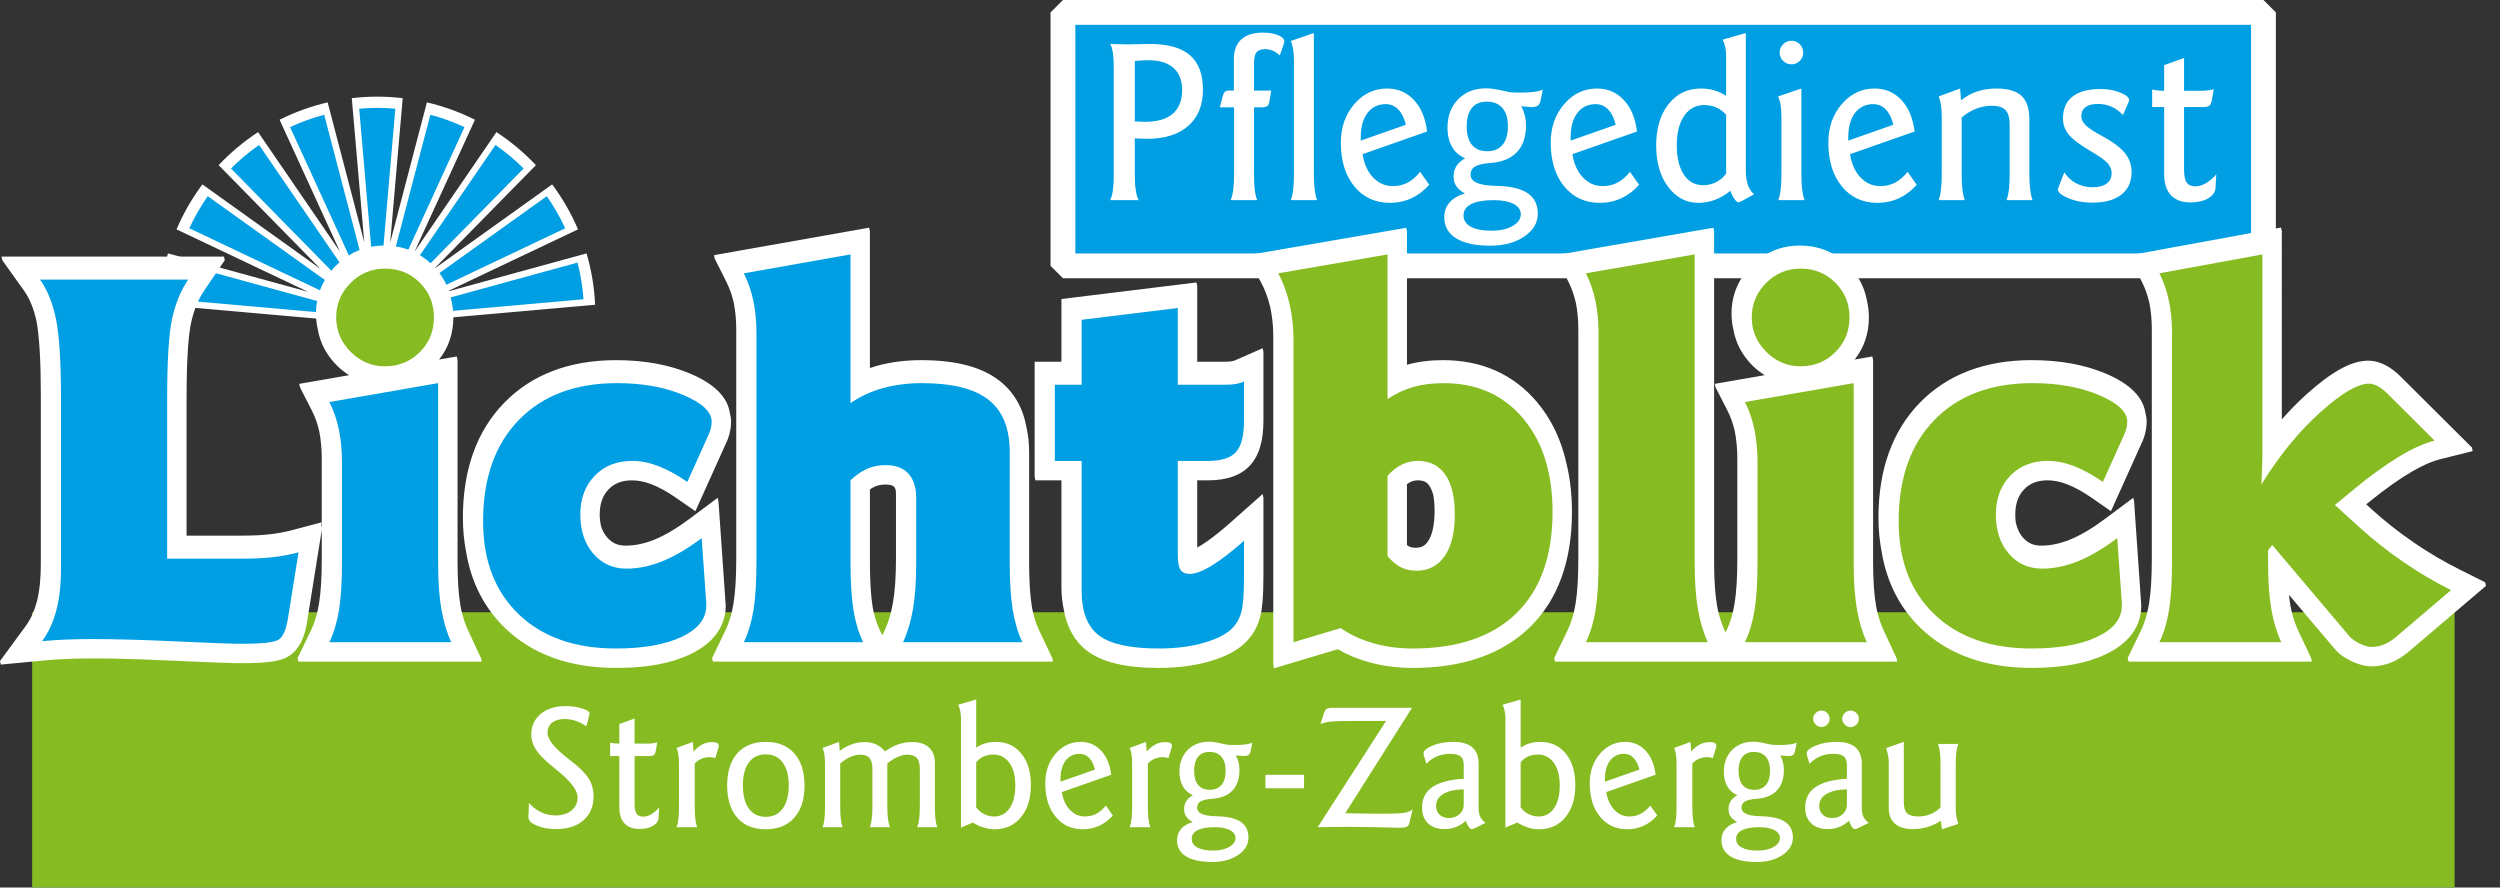
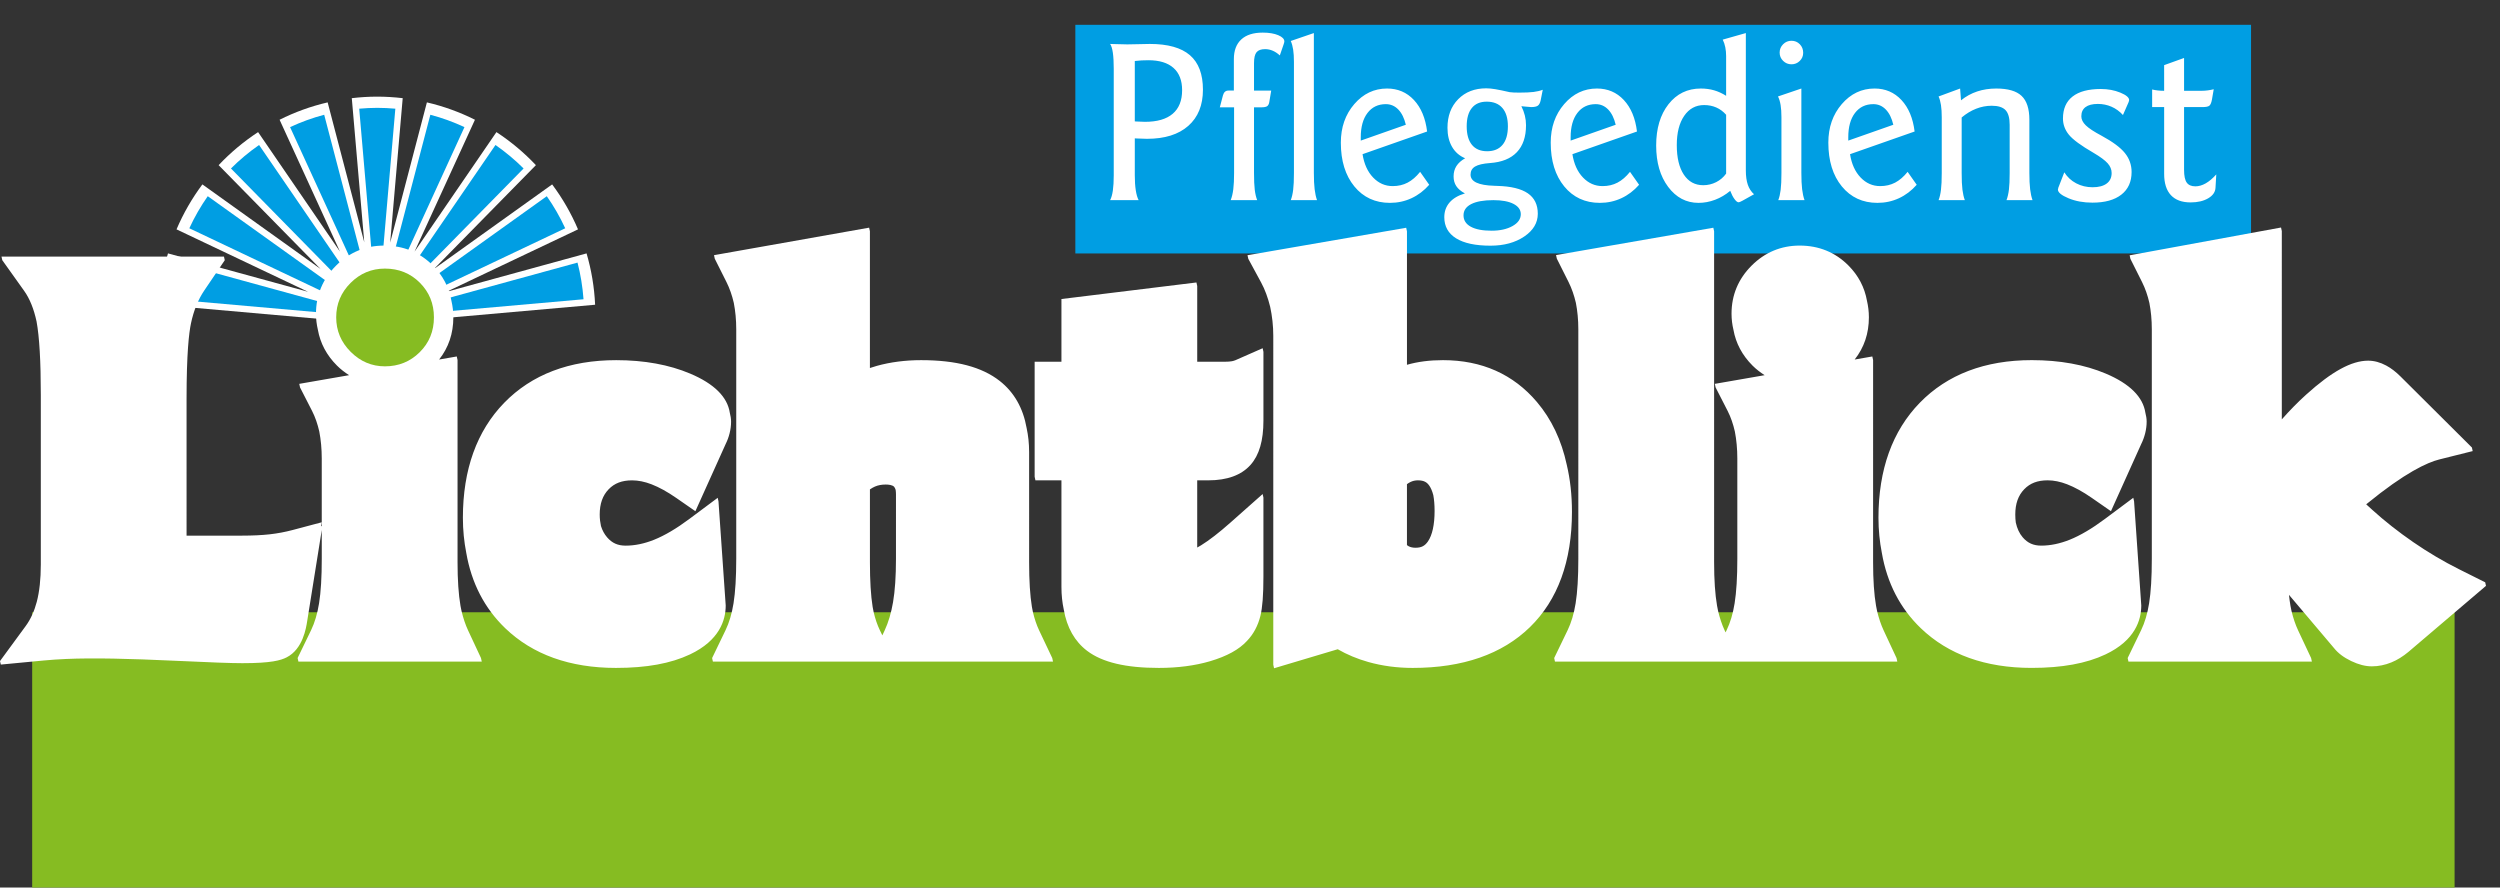
<svg xmlns="http://www.w3.org/2000/svg" version="1.1" id="Lichtblick-Logo" x="0px" y="0px" width="289.62px" height="102.82px" viewBox="0 0 289.62 102.82" enable-background="new 0 0 289.62 102.82" xml:space="preserve">
  <rect x="0" y="0" width="289.62" height="102.82" fill="#333333" stroke="none" />
  <rect id="Kasten_grün" x="3.729" y="70.93" fill="#86BC22" width="280.63" height="31.891" />
-   <path id="Kasten_blau_Kontur" fill="#FFFFFF" d="M123.14,32.236l-1.438-1.438V1.438L123.14,0l139.076,0l1.438,1.438v29.361  l-1.438,1.438L123.14,32.236z" />
  <rect id="Kasten_blau" x="124.577" y="2.875" fill="#009EE3" width="136.202" height="26.487" />
  <path id="Strahlen_Kontur" fill="#FFFFFF" d="M18.47,35.303l24.544,2.171l1.29,0.008l24.639-2.179  c-0.093-2.057-0.435-4.047-0.991-5.948l-16.228,4.451l15.237-7.234c-0.792-1.861-1.801-3.609-2.996-5.209l-13.685,9.793  l11.803-12.023c-1.366-1.448-2.899-2.734-4.572-3.828l-9.487,13.847l6.998-15.279c-1.75-0.878-3.615-1.558-5.567-2.013  l-4.253,16.244l1.451-16.732c-0.968-0.112-1.95-0.177-2.948-0.177c-0.999,0-1.982,0.064-2.951,0.177L42.2,28.068L37.957,11.86  c-1.953,0.455-3.818,1.134-5.568,2.013l6.995,15.274L29.9,15.305c-1.672,1.093-3.206,2.379-4.572,3.827L37.13,31.154l-13.684-9.792  c-1.194,1.601-2.204,3.348-2.996,5.209l15.238,7.234L19.46,29.355C18.905,31.255,18.563,33.246,18.47,35.303z" />
  <path id="Strahlen_blau" fill-rule="evenodd" clip-rule="evenodd" fill="#009EE3" d="M20.508,30.42l23.197,6.362l-23.893-2.113  C19.92,33.213,20.152,31.792,20.508,30.42z M21.933,26.445l21.771,10.336L24.068,22.729C23.251,23.896,22.535,25.139,21.933,26.445z   M43.705,36.781L43.705,36.781l0.001,0.001L43.705,36.781z M43.708,36.783L43.708,36.783L43.708,36.783L43.708,36.783z   M30.013,16.796c-1.164,0.812-2.256,1.72-3.256,2.721l16.95,17.266v0L30.013,16.796z M49.855,13.294l-6.148,23.485l10.1-22.053  C52.545,14.139,51.225,13.657,49.855,13.294z M43.707,36.779L45.8,12.591c-0.691-0.06-1.388-0.097-2.094-0.097  c-0.706,0-1.403,0.037-2.093,0.097l2.094,24.19L43.707,36.779L43.707,36.779L43.707,36.779z M43.707,36.779L43.707,36.779  L43.707,36.779L43.707,36.779z M33.605,14.727l10.101,22.055l-6.149-23.488C36.188,13.657,34.867,14.139,33.605,14.727z   M57.4,16.796L43.707,36.782v0l16.95-17.265C59.656,18.516,58.564,17.608,57.4,16.796z M63.344,22.73L43.709,36.781l21.77-10.335  C64.877,25.139,64.162,23.897,63.344,22.73z M66.904,30.421l-23.196,6.361l23.892-2.113C67.492,33.213,67.26,31.792,66.904,30.421z" />
  <path id="Pflegedienst" fill-rule="evenodd" clip-rule="evenodd" fill="#FFFFFF" d="M131.464,14.061  c0.034,0.009,0.086,0.013,0.154,0.013c0.478,0.026,0.82,0.039,1.025,0.039c1.409,0,2.478-0.309,3.208-0.929  c0.73-0.619,1.095-1.531,1.095-2.734c0-1.128-0.333-1.988-0.999-2.582c-0.666-0.593-1.635-0.89-2.907-0.89  c-0.265,0-0.527,0.007-0.788,0.02c-0.261,0.013-0.523,0.036-0.788,0.07V14.061z M131.464,16.028v4.278  c0,0.666,0.037,1.242,0.112,1.729c0.074,0.487,0.186,0.871,0.334,1.153h-3.305c0.144-0.273,0.25-0.646,0.318-1.121  c0.068-0.474,0.102-1.061,0.102-1.761V7.977c0-0.761-0.034-1.381-0.102-1.86c-0.068-0.479-0.174-0.821-0.318-1.027  c0.094,0,0.226,0.005,0.396,0.013c0.769,0.026,1.302,0.039,1.601,0.039c0.315,0,0.762-0.009,1.338-0.026  c0.576-0.017,0.996-0.026,1.261-0.026c2.091,0,3.64,0.434,4.647,1.301c1.007,0.866,1.51,2.201,1.51,4.002  c0,1.793-0.566,3.189-1.698,4.188c-1.132,0.999-2.728,1.499-4.787,1.499c-0.222,0-0.611-0.013-1.167-0.039  C131.597,16.032,131.516,16.028,131.464,16.028z M148.687,5.194l-0.422,1.228c-0.257-0.239-0.528-0.42-0.814-0.544  c-0.287-0.124-0.584-0.186-0.893-0.186c-0.461,0-0.791,0.119-0.988,0.358s-0.295,0.661-0.295,1.267v3.175h1.993l-0.229,1.363  c-0.043,0.223-0.129,0.375-0.257,0.456s-0.351,0.122-0.666,0.122h-0.841v7.604c0,0.819,0.028,1.466,0.085,1.94  c0.057,0.474,0.151,0.877,0.282,1.209h-3.068c0.14-0.35,0.24-0.772,0.301-1.268s0.092-1.123,0.092-1.882v-7.604l-1.652,0  l0.343-1.311c0.009-0.025,0.017-0.056,0.025-0.09c0.102-0.36,0.31-0.54,0.623-0.54h0.635V6.845c0-0.988,0.286-1.747,0.857-2.275  s1.399-0.792,2.482-0.792c0.734,0,1.336,0.101,1.805,0.3c0.47,0.2,0.704,0.44,0.704,0.721c0,0.06-0.025,0.166-0.077,0.319  C148.705,5.144,148.696,5.169,148.687,5.194z M152.208,3.83v16.207c0,0.76,0.03,1.387,0.089,1.882  c0.06,0.495,0.152,0.917,0.278,1.268h-3.042c0.126-0.324,0.219-0.723,0.278-1.197c0.059-0.474,0.089-1.125,0.089-1.953V7.168  c0-0.555-0.03-1.026-0.089-1.415c-0.06-0.388-0.152-0.723-0.278-1.005L152.208,3.83z M165.328,15.236l-7.48,2.626  c0.179,1.135,0.587,2.035,1.223,2.7c0.636,0.666,1.394,0.998,2.272,0.998c0.641,0,1.217-0.134,1.729-0.403  c0.512-0.269,0.994-0.686,1.446-1.249l1.053,1.499c-0.598,0.681-1.283,1.2-2.057,1.558c-0.772,0.358-1.604,0.537-2.491,0.537  c-1.709,0-3.084-0.636-4.126-1.907s-1.563-2.96-1.563-5.068c0-1.774,0.519-3.263,1.557-4.466s2.304-1.805,3.798-1.805  c1.248,0,2.285,0.444,3.114,1.332C164.631,12.476,165.139,13.691,165.328,15.236z M162.862,14.453  c-0.179-0.761-0.469-1.35-0.87-1.765c-0.4-0.415-0.883-0.623-1.445-0.623c-0.896,0-1.604,0.34-2.124,1.021  c-0.52,0.68-0.78,1.62-0.78,2.817v0.386L162.862,14.453z M174.9,10.678c0.145,0.017,0.296,0.03,0.454,0.038  c0.157,0.009,0.373,0.013,0.646,0.013c0.699,0,1.254-0.025,1.664-0.076c0.409-0.052,0.763-0.137,1.062-0.256l-0.243,1.228  c-0.068,0.307-0.179,0.514-0.332,0.62c-0.153,0.107-0.409,0.16-0.767,0.16c-0.119,0-0.366-0.021-0.741-0.063  c-0.179-0.018-0.311-0.03-0.396-0.039c0.18,0.359,0.314,0.72,0.404,1.083s0.135,0.737,0.135,1.121c0,1.341-0.354,2.382-1.063,3.125  c-0.708,0.743-1.745,1.162-3.11,1.256c-0.802,0.06-1.378,0.194-1.728,0.403c-0.351,0.209-0.525,0.522-0.525,0.94  c0,0.811,0.921,1.241,2.764,1.292c0.145,0.008,0.255,0.013,0.332,0.013c1.586,0.042,2.765,0.329,3.537,0.857  c0.771,0.529,1.157,1.318,1.157,2.368s-0.522,1.929-1.568,2.637c-1.046,0.708-2.35,1.063-3.912,1.063  c-1.741,0-3.068-0.284-3.982-0.851c-0.913-0.567-1.37-1.384-1.37-2.451c0-0.666,0.204-1.233,0.61-1.702  c0.406-0.47,0.999-0.819,1.777-1.05c-0.455-0.247-0.787-0.529-0.997-0.845c-0.21-0.316-0.314-0.692-0.314-1.128  c0-0.452,0.109-0.852,0.328-1.197s0.555-0.646,1.01-0.903c-0.656-0.272-1.162-0.714-1.516-1.325c-0.354-0.61-0.53-1.346-0.53-2.208  c0-1.366,0.413-2.469,1.24-3.309s1.911-1.261,3.25-1.261c0.299,0,0.65,0.034,1.056,0.102S174.192,10.516,174.9,10.678z   M173.004,23.187c-1.118,0-1.975,0.152-2.568,0.456c-0.593,0.304-0.89,0.737-0.89,1.302c0,0.573,0.281,1.013,0.845,1.321  s1.366,0.462,2.408,0.461c0.974,0,1.781-0.18,2.422-0.539c0.64-0.359,0.96-0.817,0.961-1.373c-0.001-0.505-0.28-0.902-0.84-1.193  S174.003,23.187,173.004,23.187z M169.914,14.63c0,0.938,0.202,1.655,0.607,2.149c0.405,0.495,0.992,0.742,1.76,0.742  c0.776,0,1.371-0.247,1.785-0.742c0.414-0.494,0.621-1.211,0.621-2.149c0-0.921-0.212-1.626-0.634-2.117  c-0.423-0.491-1.03-0.736-1.823-0.736c-0.751,0-1.325,0.245-1.722,0.736C170.112,13.003,169.914,13.709,169.914,14.63z   M189.641,15.236l-7.48,2.626c0.179,1.135,0.587,2.035,1.223,2.7c0.636,0.666,1.394,0.998,2.272,0.998  c0.641,0,1.217-0.134,1.729-0.403c0.513-0.269,0.995-0.686,1.447-1.249l1.053,1.499c-0.598,0.681-1.283,1.2-2.057,1.558  c-0.772,0.358-1.604,0.537-2.491,0.537c-1.708,0-3.084-0.636-4.126-1.907s-1.563-2.961-1.563-5.068c0-1.775,0.519-3.263,1.557-4.466  c1.037-1.203,2.304-1.805,3.798-1.805c1.247,0,2.285,0.444,3.114,1.332C188.945,12.475,189.453,13.691,189.641,15.236z   M187.175,14.453c-0.18-0.762-0.469-1.35-0.87-1.765s-0.883-0.623-1.445-0.623c-0.896,0-1.604,0.34-2.124,1.021  c-0.52,0.68-0.78,1.62-0.78,2.817v0.386L187.175,14.453z M202.252,3.83v15.922c0,0.657,0.077,1.208,0.23,1.651  s0.393,0.811,0.718,1.101l-1.358,0.758c-0.111,0.058-0.201,0.102-0.27,0.131s-0.119,0.044-0.153,0.044  c-0.137,0-0.295-0.121-0.475-0.364s-0.347-0.565-0.5-0.965c-0.538,0.452-1.123,0.797-1.754,1.036  c-0.632,0.239-1.272,0.358-1.921,0.358c-1.417,0-2.589-0.617-3.515-1.85s-1.39-2.83-1.39-4.793c0-1.979,0.476-3.575,1.428-4.786  s2.2-1.817,3.745-1.817c0.546,0,1.057,0.068,1.53,0.204c0.474,0.137,0.94,0.35,1.401,0.639V6.5c0-0.358-0.031-0.698-0.095-1.019  s-0.163-0.617-0.298-0.891L202.252,3.83z M199.97,13.298c-0.333-0.376-0.713-0.658-1.141-0.846c-0.428-0.188-0.897-0.281-1.41-0.281  c-0.966,0-1.735,0.416-2.308,1.249c-0.573,0.833-0.859,1.961-0.859,3.387c0,1.46,0.271,2.6,0.814,3.42  c0.543,0.819,1.293,1.229,2.25,1.229c0.53,0,1.027-0.118,1.493-0.353s0.853-0.565,1.16-0.992V13.298z M207.537,4.722  c0.385,0,0.707,0.135,0.967,0.403c0.261,0.269,0.391,0.6,0.391,0.992c0,0.368-0.132,0.682-0.396,0.941  c-0.265,0.261-0.585,0.391-0.961,0.391c-0.375,0-0.697-0.132-0.967-0.396c-0.269-0.265-0.403-0.585-0.403-0.961  c0-0.375,0.135-0.698,0.403-0.967C206.839,4.856,207.162,4.722,207.537,4.722z M206.009,23.187c0.127-0.324,0.219-0.723,0.278-1.197  c0.06-0.474,0.089-1.125,0.089-1.953v-6.455c0-0.555-0.032-1.027-0.096-1.416c-0.064-0.388-0.165-0.719-0.302-0.993l2.706-0.918  v9.78c0,0.76,0.029,1.388,0.088,1.883c0.06,0.495,0.152,0.918,0.279,1.268H206.009z M221.803,15.236l-7.48,2.626  c0.179,1.135,0.587,2.035,1.223,2.7c0.636,0.666,1.394,0.998,2.272,0.998c0.641,0,1.217-0.135,1.729-0.403  c0.512-0.269,0.994-0.686,1.446-1.249l1.053,1.499c-0.598,0.681-1.283,1.2-2.057,1.558c-0.772,0.357-1.604,0.537-2.491,0.537  c-1.708,0-3.083-0.636-4.126-1.907c-1.041-1.271-1.563-2.961-1.563-5.068c0-1.774,0.52-3.263,1.557-4.466  c1.038-1.203,2.304-1.805,3.799-1.805c1.247,0,2.285,0.444,3.113,1.332S221.615,13.691,221.803,15.236z M219.337,14.453  c-0.179-0.762-0.469-1.35-0.87-1.765c-0.4-0.415-0.882-0.623-1.445-0.623c-0.896,0-1.604,0.341-2.124,1.021  c-0.52,0.681-0.779,1.62-0.779,2.817v0.385L219.337,14.453z M227.075,10.256l0.103,1.366c0.572-0.46,1.198-0.802,1.878-1.028  c0.679-0.226,1.416-0.338,2.21-0.338c1.35,0,2.326,0.283,2.928,0.851c0.603,0.567,0.904,1.49,0.904,2.77v6.16  c0,0.76,0.029,1.387,0.088,1.883c0.06,0.495,0.152,0.918,0.279,1.268h-3.017c0.131-0.35,0.226-0.757,0.282-1.223  c0.057-0.466,0.085-1.108,0.085-1.928v-5.584c0-0.794-0.16-1.36-0.48-1.697c-0.32-0.337-0.853-0.506-1.595-0.506  c-0.624,0-1.229,0.115-1.813,0.346c-0.585,0.23-1.143,0.568-1.672,1.012v6.429c0,0.819,0.029,1.466,0.089,1.94  c0.059,0.474,0.152,0.877,0.278,1.21h-3.042c0.126-0.324,0.219-0.724,0.277-1.197c0.06-0.474,0.09-1.125,0.09-1.953v-6.455  c0-0.546-0.03-1.016-0.089-1.408c-0.06-0.393-0.152-0.726-0.278-0.999L227.075,10.256z M246.543,11.95l-0.603,1.375  c-0.393-0.429-0.836-0.75-1.331-0.964c-0.494-0.214-1.019-0.321-1.573-0.321c-0.631,0-1.108,0.122-1.433,0.366  s-0.485,0.601-0.485,1.071c0,0.359,0.172,0.708,0.518,1.045c0.345,0.338,0.96,0.742,1.846,1.212c1.272,0.69,2.167,1.356,2.684,1.996  s0.775,1.374,0.775,2.201c0,1.126-0.396,1.998-1.186,2.617s-1.907,0.928-3.352,0.928c-1.033,0-1.958-0.169-2.773-0.509  c-0.816-0.34-1.225-0.676-1.225-1.007c0.009-0.077,0.03-0.166,0.064-0.268c0.009-0.017,0.017-0.034,0.025-0.051l0.652-1.68  c0.342,0.547,0.801,0.972,1.378,1.276c0.576,0.304,1.211,0.455,1.903,0.455c0.7,0,1.242-0.143,1.627-0.429  c0.385-0.286,0.576-0.694,0.576-1.224c0-0.401-0.153-0.775-0.46-1.121c-0.307-0.346-0.852-0.75-1.636-1.211  c-1.446-0.836-2.398-1.536-2.856-2.099c-0.458-0.563-0.687-1.19-0.687-1.881c0-1.118,0.371-1.967,1.115-2.547  c0.743-0.58,1.833-0.871,3.269-0.87c0.829,0,1.583,0.14,2.263,0.42c0.679,0.28,1.019,0.568,1.019,0.865  c-0.009,0.077-0.038,0.179-0.09,0.306C246.56,11.925,246.552,11.942,246.543,11.95z M253.02,6.715v3.803h2.038  c0.248,0,0.492-0.017,0.73-0.051c0.24-0.034,0.462-0.077,0.668-0.128l-0.206,1.194c-0.068,0.369-0.169,0.606-0.301,0.713  c-0.133,0.107-0.399,0.16-0.802,0.16h-2.128v7.272c0,0.691,0.103,1.183,0.308,1.473s0.539,0.436,1,0.436  c0.394,0,0.793-0.115,1.199-0.346c0.405-0.23,0.813-0.576,1.224-1.037l-0.09,1.549c-0.025,0.497-0.308,0.904-0.847,1.22  c-0.538,0.317-1.218,0.476-2.038,0.476c-1,0-1.761-0.28-2.282-0.84s-0.781-1.383-0.781-2.469v-7.733h-1.391v-2.042  c0.204,0.051,0.423,0.09,0.656,0.115c0.234,0.026,0.479,0.039,0.734,0.039V7.547L253.02,6.715z" />
-   <path id="Stromberg-Zabergaeu" fill-rule="evenodd" clip-rule="evenodd" fill="#FFFFFF" d="M68.183,83.184l-0.265,0.959  c-0.391-0.281-0.793-0.492-1.208-0.632c-0.414-0.141-0.846-0.211-1.296-0.211c-0.62,0-1.105,0.141-1.457,0.421  c-0.353,0.281-0.528,0.67-0.528,1.166c0,0.789,0.827,1.814,2.481,3.074l0.117,0.088c1.078,0.828,1.803,1.542,2.175,2.143  c0.373,0.6,0.559,1.281,0.559,2.044c0,1.174-0.389,2.103-1.167,2.788c-0.778,0.685-1.846,1.027-3.203,1.027  c-0.842,0-1.581-0.138-2.217-0.411c-0.636-0.274-0.955-0.587-0.955-0.938v-0.02l0.059-1.679c0.392,0.469,0.854,0.829,1.385,1.083  s1.101,0.381,1.708,0.381c0.764,0,1.378-0.194,1.845-0.582c0.467-0.389,0.7-0.896,0.7-1.521c0-0.796-0.778-1.826-2.335-3.092  c-0.43-0.352-0.759-0.626-0.987-0.821c-0.726-0.613-1.25-1.185-1.57-1.712c-0.321-0.529-0.481-1.073-0.481-1.635  c0-0.984,0.364-1.782,1.092-2.393c0.728-0.609,1.692-0.914,2.894-0.914c0.698,0,1.335,0.093,1.909,0.278s0.862,0.379,0.862,0.581  c0,0.084-0.033,0.234-0.098,0.449C68.189,83.145,68.183,83.17,68.183,83.184z M111.007,81.637c0.104,0.229,0.183,0.479,0.238,0.754  s0.083,0.559,0.083,0.853v12.625l1.382-0.579c0.366,0.241,0.773,0.432,1.224,0.571c0.45,0.14,0.878,0.21,1.282,0.21  c1.273,0,2.293-0.467,3.06-1.398c0.767-0.933,1.151-2.179,1.151-3.736c0-1.514-0.369-2.723-1.106-3.63  c-0.738-0.906-1.713-1.359-2.928-1.359c-0.464,0-0.883,0.056-1.258,0.166s-0.723,0.282-1.042,0.517v-5.594L111.007,81.637z   M113.092,88.311c0.228-0.294,0.514-0.518,0.856-0.671c0.343-0.153,0.719-0.229,1.13-0.229c0.776,0,1.395,0.319,1.854,0.959  c0.459,0.641,0.689,1.515,0.689,2.624c0,1.123-0.22,2.003-0.66,2.64c-0.44,0.636-1.042,0.954-1.806,0.954  c-0.404,0-0.794-0.097-1.169-0.289c-0.375-0.192-0.673-0.452-0.895-0.778V88.311z M153.691,82.119  c-0.13,0.082-0.241,0.269-0.332,0.562l-0.383,1.201c0.294-0.134,0.676-0.228,1.146-0.281c0.47-0.054,1.27-0.08,2.398-0.08h4.053  l-7.92,12.31c0.567-0.014,1.121-0.023,1.659-0.029c0.538-0.007,1.16-0.01,1.865-0.01c1.097,0,2.304,0.016,3.622,0.049  c1.318,0.032,2.086,0.049,2.301,0.049c0.47,0,0.773-0.045,0.91-0.133c0.138-0.088,0.232-0.255,0.284-0.503l0.362-1.488  c-0.222,0.184-0.543,0.313-0.964,0.388c-0.421,0.076-1.203,0.113-2.345,0.113c-0.771,0-1.518-0.005-2.242-0.015  s-1.479-0.024-2.262-0.044l7.734-12.21h-9.124C154.077,81.997,153.822,82.038,153.691,82.119z M174.079,81.637  c0.104,0.229,0.183,0.479,0.237,0.754c0.056,0.274,0.083,0.559,0.083,0.853v12.625l1.382-0.579c0.366,0.241,0.773,0.432,1.225,0.571  c0.45,0.14,0.878,0.21,1.282,0.21c1.273,0,2.293-0.467,3.06-1.398c0.768-0.933,1.151-2.179,1.151-3.736  c0-1.514-0.369-2.723-1.106-3.63c-0.738-0.906-1.714-1.359-2.928-1.359c-0.464,0-0.883,0.056-1.258,0.166  c-0.376,0.11-0.724,0.282-1.043,0.517v-5.594L174.079,81.637z M176.164,88.311c0.228-0.294,0.514-0.518,0.855-0.671  c0.343-0.153,0.72-0.229,1.131-0.229c0.776,0,1.395,0.319,1.854,0.959c0.461,0.641,0.69,1.515,0.69,2.624  c0,1.123-0.22,2.003-0.66,2.64c-0.44,0.636-1.042,0.954-1.806,0.954c-0.404,0-0.794-0.097-1.17-0.289  c-0.375-0.192-0.673-0.452-0.895-0.778V88.311z M71.749,83.876v2.271c-0.195,0-0.382-0.01-0.561-0.029s-0.346-0.049-0.502-0.088  v1.561h1.063v5.911c0,0.83,0.199,1.459,0.598,1.887c0.399,0.429,0.98,0.643,1.745,0.643c0.627,0,1.146-0.121,1.558-0.363  c0.412-0.242,0.627-0.553,0.647-0.933l0.069-1.185c-0.314,0.353-0.626,0.616-0.936,0.793c-0.31,0.176-0.616,0.264-0.916,0.264  c-0.353,0-0.607-0.11-0.764-0.332s-0.235-0.597-0.235-1.126V87.59h1.627c0.307,0,0.511-0.041,0.612-0.122  c0.101-0.082,0.178-0.264,0.23-0.546l0.157-0.912c-0.157,0.039-0.326,0.072-0.509,0.098c-0.183,0.026-0.369,0.039-0.559,0.039  h-1.558V83.24L71.749,83.876z M81.24,87.911c0.303-0.134,0.624-0.2,0.963-0.2c0.104,0,0.21,0.008,0.317,0.024  c0.107,0.016,0.223,0.047,0.347,0.093l0.323-1.083c0-0.006,0.007-0.022,0.02-0.048c0.039-0.098,0.059-0.189,0.059-0.273  c0-0.155-0.063-0.271-0.19-0.346c-0.127-0.074-0.324-0.111-0.591-0.111c-0.398,0-0.77,0.089-1.115,0.268  c-0.345,0.179-0.688,0.456-1.027,0.833l-0.078-1.12l-1.89,0.701c0.097,0.208,0.168,0.459,0.213,0.752  c0.045,0.293,0.068,0.654,0.068,1.084v4.936c0,0.627-0.022,1.119-0.068,1.475c-0.045,0.355-0.116,0.668-0.213,0.936h2.386  c-0.097-0.268-0.167-0.592-0.213-0.97c-0.045-0.379-0.067-0.858-0.067-1.44v-4.955C80.685,88.229,80.937,88.045,81.24,87.911z   M85.414,87.271c-0.784,0.884-1.175,2.125-1.175,3.723c0,1.604,0.392,2.851,1.175,3.741c0.783,0.89,1.884,1.335,3.3,1.335  c1.411,0,2.511-0.445,3.3-1.335c0.79-0.891,1.186-2.138,1.186-3.741c0-1.592-0.394-2.83-1.181-3.718  c-0.787-0.887-1.888-1.33-3.305-1.33C87.297,85.946,86.197,86.389,85.414,87.271z M90.676,88.335  c0.466,0.63,0.699,1.517,0.699,2.659c0,1.148-0.233,2.041-0.699,2.678s-1.121,0.955-1.962,0.955s-1.494-0.316-1.957-0.95  c-0.463-0.633-0.695-1.527-0.695-2.683c0-1.149,0.23-2.037,0.69-2.664s1.113-0.94,1.961-0.94  C89.555,87.39,90.209,87.705,90.676,88.335z M95.295,86.648c0.097,0.208,0.167,0.463,0.213,0.763c0.045,0.3,0.067,0.658,0.067,1.076  v4.934c0,0.634-0.022,1.131-0.067,1.493c-0.045,0.362-0.116,0.668-0.213,0.916h2.325c-0.097-0.255-0.167-0.563-0.213-0.926  c-0.045-0.362-0.067-0.856-0.067-1.483v-4.973c0.385-0.333,0.774-0.586,1.169-0.759c0.395-0.173,0.782-0.26,1.16-0.26  c0.489,0,0.845,0.131,1.066,0.392c0.222,0.261,0.333,0.686,0.333,1.272v4.327c0,0.581-0.024,1.062-0.073,1.439  c-0.049,0.379-0.125,0.702-0.228,0.97h2.326c-0.104-0.281-0.18-0.617-0.228-1.009c-0.049-0.392-0.073-0.858-0.073-1.4v-4.973  c0.385-0.32,0.783-0.569,1.194-0.749s0.783-0.27,1.116-0.27c0.516,0,0.888,0.127,1.116,0.382s0.343,0.683,0.343,1.282v4.327  c0,0.581-0.024,1.062-0.073,1.439c-0.048,0.379-0.124,0.702-0.228,0.97h2.325c-0.097-0.255-0.167-0.563-0.213-0.926  c-0.045-0.362-0.067-0.856-0.067-1.483V88.39c0-0.775-0.226-1.373-0.676-1.793c-0.451-0.42-1.1-0.63-1.949-0.63  c-0.562,0-1.103,0.089-1.625,0.268s-1.031,0.45-1.527,0.814c-0.287-0.357-0.632-0.627-1.033-0.81  c-0.401-0.182-0.856-0.272-1.366-0.272c-0.483,0-0.966,0.086-1.449,0.258c-0.483,0.173-0.949,0.428-1.4,0.766l-0.079-1.043  L95.295,86.648z M127.566,86.964c-0.633-0.679-1.427-1.018-2.38-1.018c-1.143,0-2.11,0.46-2.903,1.379  c-0.793,0.92-1.19,2.058-1.19,3.414c0,1.61,0.398,2.901,1.195,3.874c0.796,0.971,1.848,1.457,3.153,1.457  c0.679,0,1.313-0.137,1.904-0.41s1.115-0.67,1.572-1.191l-0.804-1.145c-0.346,0.431-0.715,0.748-1.106,0.954  s-0.832,0.309-1.321,0.309c-0.672,0-1.251-0.255-1.737-0.763c-0.486-0.509-0.797-1.197-0.935-2.064l5.718-2.007  C128.587,88.572,128.199,87.643,127.566,86.964z M122.857,90.557v-0.294c0-0.915,0.199-1.633,0.597-2.153  c0.397-0.52,0.938-0.779,1.623-0.779c0.43,0,0.798,0.158,1.105,0.476c0.306,0.317,0.528,0.767,0.665,1.349L122.857,90.557z   M133.735,87.911c0.303-0.134,0.624-0.2,0.963-0.2c0.104,0,0.21,0.008,0.318,0.024c0.107,0.016,0.223,0.047,0.347,0.093l0.323-1.083  c0-0.006,0.006-0.022,0.02-0.048c0.039-0.098,0.059-0.189,0.059-0.273c0-0.155-0.063-0.271-0.19-0.346  c-0.127-0.074-0.324-0.111-0.592-0.111c-0.397,0-0.77,0.089-1.115,0.268s-0.688,0.456-1.027,0.833l-0.078-1.12l-1.89,0.701  c0.097,0.208,0.168,0.459,0.213,0.752c0.045,0.293,0.068,0.654,0.068,1.084v4.936c0,0.627-0.022,1.119-0.068,1.475  c-0.045,0.355-0.116,0.668-0.213,0.936h2.386c-0.097-0.268-0.167-0.592-0.213-0.97c-0.045-0.379-0.067-0.858-0.067-1.44v-4.955  C133.18,88.229,133.432,88.045,133.735,87.911z M140.873,86.004c-0.31-0.052-0.579-0.078-0.807-0.078  c-1.023,0-1.852,0.322-2.484,0.964c-0.632,0.643-0.948,1.485-0.948,2.529c0,0.659,0.135,1.222,0.405,1.688  c0.271,0.467,0.657,0.804,1.158,1.013c-0.347,0.195-0.604,0.426-0.771,0.69c-0.167,0.264-0.251,0.569-0.251,0.915  c0,0.333,0.08,0.62,0.241,0.861c0.161,0.242,0.415,0.457,0.762,0.646c-0.595,0.176-1.048,0.443-1.358,0.802  s-0.466,0.792-0.466,1.302c0,0.814,0.349,1.439,1.047,1.873c0.698,0.434,1.712,0.65,3.043,0.65c1.194,0,2.19-0.271,2.99-0.813  c0.799-0.541,1.199-1.213,1.199-2.015c0-0.803-0.294-1.405-0.885-1.81c-0.589-0.405-1.491-0.623-2.703-0.656  c-0.059,0-0.144-0.003-0.254-0.01c-1.408-0.039-2.111-0.368-2.111-0.987c0-0.319,0.133-0.56,0.401-0.72  c0.267-0.159,0.708-0.262,1.321-0.308c1.044-0.071,1.836-0.392,2.377-0.96c0.542-0.567,0.812-1.363,0.812-2.388  c0-0.294-0.034-0.58-0.103-0.856c-0.069-0.277-0.172-0.554-0.309-0.828c0.065,0.007,0.166,0.017,0.302,0.029  c0.287,0.033,0.476,0.049,0.567,0.049c0.273,0,0.469-0.04,0.586-0.121c0.117-0.082,0.202-0.24,0.254-0.475l0.186-0.938  c-0.228,0.091-0.499,0.156-0.812,0.195s-0.737,0.059-1.271,0.059c-0.208,0-0.373-0.003-0.494-0.01s-0.236-0.017-0.347-0.029  C141.607,86.145,141.182,86.057,140.873,86.004z M142.487,96.163c0.428,0.223,0.642,0.526,0.642,0.912  c0,0.425-0.245,0.774-0.734,1.049s-1.106,0.412-1.851,0.412c-0.796,0-1.41-0.118-1.841-0.353c-0.431-0.236-0.646-0.572-0.646-1.011  c0-0.431,0.227-0.763,0.681-0.995c0.454-0.232,1.108-0.348,1.963-0.348C141.464,95.83,142.06,95.941,142.487,96.163z   M138.792,87.672c0.303-0.375,0.742-0.563,1.315-0.563c0.606,0,1.071,0.188,1.394,0.563c0.323,0.374,0.484,0.914,0.484,1.617  c0,0.718-0.158,1.266-0.475,1.644s-0.771,0.567-1.364,0.567c-0.587,0-1.035-0.189-1.345-0.567c-0.31-0.378-0.464-0.926-0.464-1.644  C138.337,88.586,138.489,88.046,138.792,87.672z M146.599,91.319h4.471v-1.563h-4.471V91.319z M165.925,91.186  c-0.791,0.548-1.186,1.341-1.186,2.379c0,0.763,0.231,1.368,0.695,1.815c0.464,0.446,1.102,0.671,1.911,0.671  c0.471,0,0.911-0.082,1.323-0.244c0.411-0.162,0.794-0.401,1.146-0.719c0.111,0.317,0.226,0.557,0.343,0.719  c0.118,0.162,0.241,0.244,0.372,0.244c0.039-0.007,0.082-0.017,0.128-0.029s0.12-0.045,0.225-0.096l1.215-0.595  c-0.294-0.229-0.501-0.47-0.622-0.724c-0.121-0.255-0.182-0.588-0.182-0.998v-5.117c0-0.855-0.243-1.493-0.729-1.914  s-1.227-0.632-2.219-0.632c-0.901,0-1.698,0.145-2.391,0.435c-0.692,0.289-1.039,0.587-1.039,0.893c0,0.053,0.005,0.106,0.015,0.161  c0.01,0.056,0.025,0.112,0.045,0.171l0.266,0.887c0.358-0.388,0.769-0.678,1.229-0.872c0.461-0.193,0.972-0.29,1.533-0.29  s0.963,0.098,1.205,0.295c0.241,0.197,0.362,0.528,0.362,0.994v1.598C167.931,90.314,166.715,90.638,165.925,91.186z   M169.571,93.227c0,0.438-0.165,0.805-0.494,1.099c-0.329,0.295-0.738,0.442-1.228,0.442c-0.443,0-0.802-0.13-1.075-0.389  c-0.273-0.258-0.41-0.597-0.41-1.016c0-0.589,0.278-1.051,0.836-1.384c0.558-0.334,1.348-0.515,2.371-0.54V93.227z M190.637,86.964  c-0.634-0.679-1.427-1.018-2.38-1.018c-1.143,0-2.11,0.46-2.903,1.379c-0.793,0.92-1.189,2.058-1.189,3.414  c0,1.61,0.397,2.901,1.194,3.874c0.797,0.971,1.848,1.457,3.153,1.457c0.679,0,1.313-0.137,1.904-0.41s1.115-0.67,1.571-1.191  l-0.804-1.145c-0.346,0.431-0.715,0.748-1.106,0.954s-0.832,0.309-1.321,0.309c-0.672,0-1.251-0.255-1.737-0.763  c-0.486-0.509-0.798-1.197-0.935-2.064l5.718-2.007C191.659,88.572,191.27,87.643,190.637,86.964z M185.928,90.557v-0.294  c0-0.915,0.199-1.633,0.597-2.153c0.397-0.52,0.938-0.779,1.623-0.779c0.43,0,0.799,0.158,1.104,0.476  c0.307,0.317,0.528,0.767,0.665,1.349L185.928,90.557z M196.806,87.911c0.304-0.134,0.625-0.2,0.963-0.2  c0.104,0,0.211,0.008,0.318,0.024c0.107,0.016,0.223,0.047,0.347,0.093l0.323-1.083c0-0.006,0.007-0.022,0.02-0.048  c0.039-0.098,0.059-0.189,0.059-0.273c0-0.155-0.063-0.271-0.19-0.346c-0.127-0.074-0.324-0.111-0.592-0.111  c-0.397,0-0.77,0.089-1.115,0.268c-0.345,0.179-0.688,0.456-1.026,0.833l-0.078-1.12l-1.89,0.701  c0.097,0.208,0.168,0.459,0.213,0.752s0.067,0.654,0.067,1.084v4.936c0,0.627-0.022,1.119-0.067,1.475s-0.116,0.668-0.213,0.936  h2.386c-0.097-0.268-0.168-0.592-0.213-0.97c-0.045-0.379-0.067-0.858-0.067-1.44v-4.955  C196.25,88.229,196.503,88.045,196.806,87.911z M203.944,86.004c-0.31-0.052-0.579-0.078-0.808-0.078  c-1.023,0-1.852,0.322-2.483,0.964c-0.633,0.643-0.948,1.485-0.948,2.529c0,0.659,0.135,1.222,0.405,1.688  c0.271,0.467,0.656,0.804,1.158,1.013c-0.348,0.195-0.604,0.426-0.771,0.69c-0.167,0.264-0.251,0.569-0.251,0.915  c0,0.333,0.08,0.62,0.24,0.861c0.161,0.242,0.415,0.457,0.762,0.646c-0.595,0.176-1.047,0.443-1.358,0.802  c-0.311,0.358-0.466,0.792-0.466,1.302c0,0.814,0.35,1.439,1.047,1.873c0.699,0.434,1.713,0.65,3.044,0.65  c1.194,0,2.19-0.271,2.99-0.813c0.799-0.541,1.198-1.213,1.198-2.015c0-0.803-0.295-1.405-0.885-1.81  c-0.59-0.405-1.49-0.623-2.703-0.656c-0.059,0-0.143-0.003-0.254-0.01c-1.408-0.039-2.111-0.368-2.111-0.987  c0-0.319,0.133-0.56,0.4-0.72c0.268-0.159,0.708-0.262,1.321-0.308c1.044-0.071,1.836-0.392,2.378-0.96  c0.541-0.567,0.812-1.363,0.812-2.388c0-0.294-0.034-0.58-0.103-0.856c-0.068-0.277-0.172-0.554-0.31-0.828  c0.065,0.007,0.166,0.017,0.303,0.029c0.286,0.033,0.476,0.049,0.567,0.049c0.272,0,0.468-0.04,0.585-0.121  c0.118-0.082,0.202-0.24,0.254-0.475l0.187-0.938c-0.229,0.091-0.499,0.156-0.813,0.195c-0.313,0.039-0.736,0.059-1.271,0.059  c-0.208,0-0.373-0.003-0.493-0.01c-0.121-0.007-0.236-0.017-0.347-0.029C204.678,86.145,204.253,86.057,203.944,86.004z   M205.558,96.163c0.428,0.223,0.642,0.526,0.642,0.912c0,0.425-0.245,0.774-0.734,1.049s-1.106,0.412-1.851,0.412  c-0.797,0-1.41-0.118-1.841-0.353c-0.431-0.236-0.646-0.572-0.646-1.011c0-0.431,0.228-0.763,0.681-0.995  c0.454-0.232,1.108-0.348,1.963-0.348C204.535,95.83,205.13,95.941,205.558,96.163z M201.863,87.672  c0.304-0.375,0.742-0.563,1.316-0.563c0.605,0,1.07,0.188,1.394,0.563c0.322,0.374,0.484,0.914,0.484,1.617  c0,0.718-0.158,1.266-0.475,1.644s-0.771,0.567-1.364,0.567c-0.587,0-1.035-0.189-1.346-0.567c-0.31-0.378-0.464-0.926-0.464-1.644  C201.409,88.586,201.56,88.046,201.863,87.672z M210.341,82.607c-0.193,0.193-0.289,0.417-0.289,0.672  c0,0.249,0.096,0.469,0.289,0.658s0.417,0.285,0.672,0.285c0.256,0,0.477-0.094,0.663-0.28s0.28-0.407,0.28-0.663  c0-0.268-0.092-0.495-0.275-0.682s-0.405-0.279-0.668-0.279C210.758,82.318,210.535,82.414,210.341,82.607z M213.705,82.602  c-0.189,0.189-0.285,0.414-0.285,0.676c0,0.248,0.099,0.47,0.295,0.665c0.196,0.196,0.419,0.294,0.668,0.294  c0.255,0,0.479-0.096,0.672-0.289c0.193-0.192,0.29-0.416,0.29-0.67c0-0.262-0.095-0.486-0.285-0.676  c-0.189-0.189-0.415-0.283-0.677-0.283C214.12,82.318,213.894,82.412,213.705,82.602z M210.315,91.186  c-0.79,0.548-1.186,1.341-1.186,2.379c0,0.763,0.231,1.368,0.696,1.815c0.464,0.446,1.101,0.671,1.91,0.671  c0.471,0,0.912-0.082,1.323-0.244c0.412-0.162,0.794-0.401,1.146-0.719c0.111,0.317,0.226,0.557,0.343,0.719  c0.118,0.162,0.242,0.244,0.373,0.244c0.039-0.007,0.081-0.017,0.127-0.029s0.121-0.045,0.226-0.096l1.214-0.595  c-0.294-0.229-0.501-0.47-0.622-0.724c-0.12-0.255-0.181-0.588-0.181-0.998v-5.117c0-0.855-0.243-1.493-0.73-1.914  c-0.486-0.421-1.226-0.632-2.219-0.632c-0.901,0-1.698,0.145-2.391,0.435c-0.692,0.289-1.039,0.587-1.039,0.893  c0,0.053,0.006,0.106,0.016,0.161c0.01,0.056,0.024,0.112,0.044,0.171l0.266,0.887c0.359-0.388,0.769-0.678,1.229-0.872  c0.46-0.193,0.971-0.29,1.533-0.29c0.562,0,0.963,0.098,1.204,0.295c0.242,0.197,0.362,0.528,0.362,0.994v1.598  C212.321,90.314,211.106,90.638,210.315,91.186z M213.96,93.227c0,0.438-0.164,0.805-0.493,1.099  c-0.329,0.295-0.738,0.442-1.228,0.442c-0.443,0-0.802-0.13-1.076-0.389c-0.273-0.258-0.41-0.597-0.41-1.016  c0-0.589,0.278-1.051,0.836-1.384c0.558-0.334,1.348-0.515,2.371-0.54V93.227z M218.508,86.668c0.097,0.294,0.172,0.576,0.224,0.847  c0.051,0.271,0.077,0.53,0.077,0.778v5.335c0,0.774,0.238,1.372,0.715,1.792s1.159,0.631,2.048,0.631c0.6,0,1.17-0.08,1.708-0.239  c0.539-0.159,1.06-0.402,1.563-0.728l0.138,0.985l1.889-0.624c-0.098-0.287-0.172-0.565-0.224-0.836  c-0.052-0.27-0.077-0.525-0.077-0.767v-5.267c0-0.633,0.023-1.126,0.072-1.479s0.125-0.656,0.229-0.91h-2.346  c0.096,0.273,0.167,0.597,0.213,0.969c0.045,0.373,0.067,0.846,0.067,1.42v4.943c-0.307,0.34-0.686,0.603-1.136,0.788  c-0.451,0.187-0.928,0.279-1.43,0.279c-0.614,0-1.048-0.126-1.303-0.377c-0.254-0.251-0.382-0.693-0.382-1.326v-6.938  L218.508,86.668z" />
  <path id="Kontur_weiss" fill="#FFFFFF" d="M84.072,70.146c0,1.691-0.718,4.049-4.141,5.667c-2.227,1.053-5.03,1.564-8.571,1.564  c-5.334,0-9.648-1.545-12.822-4.592c-2.406-2.31-3.919-5.24-4.523-8.741c-0.25-1.279-0.39-2.629-0.39-4.063  c0-5.573,1.609-10.053,4.783-13.315c3.19-3.28,7.558-4.943,12.98-4.943c3.242,0,6.126,0.525,8.574,1.561  c2.777,1.175,4.308,2.701,4.585,4.538c0.087,0.333,0.147,0.672,0.147,1.026c0,0.444-0.058,0.899-0.172,1.353  c-0.107,0.43-0.259,0.843-0.45,1.226l-3.513,7.796l-2.222-1.542c-1.017-0.706-1.979-1.236-2.858-1.576  c-0.785-0.303-1.543-0.457-2.25-0.457c-1.173,0-2.038,0.329-2.72,1.036c-0.696,0.72-1.034,1.677-1.034,2.924  c0,0.491,0.059,0.926,0.146,1.332c0.158,0.508,0.396,0.943,0.717,1.315c0.572,0.661,1.234,0.957,2.146,0.957  c1.054,0,2.163-0.229,3.295-0.684c1.22-0.489,2.59-1.297,4.069-2.4l3.297-2.459l0.09,0.414L84.072,70.146z M121.9,76.232l0.09,0.414  H82.587l-0.09-0.414l1.558-3.229c0.419-0.868,0.73-1.915,0.923-3.111c0.208-1.292,0.314-3.026,0.314-5.156v-26.59  c0-1.095-0.101-2.116-0.282-3.053c-0.198-0.858-0.477-1.676-0.851-2.421l-1.353-2.697l-0.09-0.414l17.971-3.187l0.09,0.414v15.846  c0.265-0.089,0.533-0.174,0.806-0.25c1.579-0.438,3.303-0.661,5.124-0.661c4.067,0,7.047,0.789,9.111,2.41  c1.667,1.31,2.708,3.142,3.116,5.46c0.185,0.858,0.288,1.779,0.288,2.777V65.15c0,2.127,0.108,3.859,0.321,5.149  c0.035,0.209,0.077,0.407,0.118,0.607c0.187,0.785,0.424,1.495,0.716,2.112L121.9,76.232z M103.798,57.303  c0-0.202-0.016-0.383-0.038-0.551c-0.049-0.151-0.106-0.281-0.181-0.362c-0.196-0.212-0.64-0.257-0.978-0.257  c-0.467,0-0.872,0.076-1.236,0.232c-0.188,0.081-0.384,0.191-0.586,0.331v8.454c0,2.129,0.105,3.864,0.314,5.157  c0.034,0.209,0.076,0.407,0.117,0.607c0.184,0.776,0.421,1.479,0.716,2.089l0.292,0.604l0.269-0.577  c0.43-0.923,0.757-2.021,0.97-3.265c0.226-1.313,0.34-3.006,0.34-5.03V57.303z M54.227,73.031c-0.309-0.662-0.562-1.418-0.761-2.25  c-0.042-0.197-0.084-0.394-0.12-0.6c-0.226-1.313-0.34-3.005-0.34-5.028V41.71l-0.09-0.414l-2.046,0.356  c1.093-1.381,1.649-3.021,1.649-4.891c0-0.666-0.08-1.299-0.221-1.906c-0.276-1.567-0.998-2.946-2.163-4.111  c-1.522-1.522-3.417-2.294-5.633-2.294c-2.156,0-4.031,0.782-5.573,2.323c-1.542,1.541-2.323,3.416-2.323,5.573  c0,0.645,0.079,1.262,0.219,1.857c0.278,1.56,1.014,2.951,2.209,4.145c0.441,0.441,0.917,0.799,1.408,1.116l-5.774,1.004  l0.091,0.415l1.392,2.719c0.368,0.719,0.642,1.526,0.838,2.389c0.184,0.959,0.285,2.005,0.285,3.126v7.821l-0.086,0.023l0.073-0.454  l-3.348,0.89c-0.876,0.233-1.776,0.402-2.671,0.502c-0.924,0.102-2.002,0.153-3.202,0.153h-6.427V46.155  c0-5.208,0.28-7.614,0.515-8.715c0.313-1.471,0.83-2.745,1.534-3.785l2.377-3.511l-0.093-0.415H0.174l0.091,0.415l2.537,3.557  c0.648,0.909,1.125,2.106,1.433,3.541c0.327,1.771,0.493,4.626,0.493,8.5v19.66c0,1.681-0.157,3.131-0.466,4.313  c-0.287,1.094-0.721,2.041-1.29,2.816L0,76.583l0.095,0.407l4.995-0.475c0.822-0.078,1.692-0.137,2.59-0.175  c3.096-0.136,7.278-0.043,12.688,0.212c3.935,0.187,6.455,0.277,7.705,0.277c3.349,0,4.45-0.326,5.14-0.678  c1.873-0.955,2.252-3.404,2.375-4.197l1.689-10.557v3.341c0,2.129-0.105,3.863-0.314,5.155c-0.193,1.195-0.503,2.241-0.922,3.108  l-1.562,3.229l0.092,0.414h21.241l-0.09-0.414L54.227,73.031z M218.216,73.031c-0.307-0.658-0.56-1.411-0.758-2.238  c-0.042-0.202-0.086-0.402-0.122-0.612c-0.227-1.312-0.341-3.003-0.341-5.027V41.71l-0.091-0.414l-2.045,0.356  c1.093-1.381,1.648-3.021,1.648-4.891c0-0.666-0.08-1.299-0.221-1.906c-0.276-1.567-0.998-2.946-2.163-4.111  c-1.521-1.522-3.417-2.294-5.633-2.294c-2.157,0-4.032,0.782-5.573,2.323c-1.542,1.542-2.323,3.417-2.323,5.573  c0,0.647,0.08,1.267,0.222,1.864c0.278,1.557,1.015,2.946,2.207,4.139c0.441,0.441,0.917,0.799,1.408,1.116l-5.772,1.004l0.09,0.415  l1.392,2.719c0.369,0.72,0.644,1.529,0.839,2.391c0.185,0.958,0.285,2.003,0.285,3.124v11.621c0,2.129-0.105,3.863-0.314,5.155  c-0.192,1.194-0.503,2.24-0.923,3.109l-0.124,0.257l-0.107-0.229c-0.309-0.662-0.562-1.417-0.76-2.249  c-0.042-0.198-0.085-0.395-0.12-0.601c-0.227-1.312-0.341-3.003-0.341-5.027V26.796l-0.09-0.414l-18.221,3.169l0.091,0.414  l1.358,2.707c0.372,0.743,0.65,1.559,0.849,2.416c0.183,0.935,0.283,1.957,0.283,3.055V64.74c0,2.129-0.105,3.863-0.313,5.153  c-0.194,1.197-0.505,2.244-0.924,3.11l-1.56,3.229l0.09,0.414h18.419h2.818h18.423l-0.09-0.414L218.216,73.031z M287.905,67.459  l-3.043-1.521c-1.794-0.896-3.577-1.952-5.299-3.138c-1.719-1.185-3.313-2.441-4.738-3.734l-0.704-0.64l0.08-0.068  c4.413-3.609,6.997-4.784,8.39-5.133l3.865-0.967l-0.089-0.414l-6.639-6.606l-1.647-1.638c-0.528-0.528-1.079-0.949-1.637-1.25  c-0.698-0.376-1.402-0.567-2.096-0.567c-1.93,0-4.214,1.251-7.189,3.938c-0.969,0.874-1.907,1.833-2.816,2.864V26.771l-0.09-0.414  l-17.537,3.221l0.09,0.414l1.344,2.68c0.376,0.748,0.654,1.566,0.852,2.425c0.181,0.935,0.281,1.954,0.281,3.049v26.596  c0,2.128-0.105,3.862-0.314,5.153c-0.192,1.193-0.503,2.239-0.923,3.108l-1.56,3.229l0.09,0.414h21.251l-0.09-0.414l-1.506-3.206  c-0.312-0.664-0.567-1.422-0.767-2.256c-0.041-0.194-0.084-0.387-0.119-0.589c-0.067-0.391-0.125-0.813-0.172-1.27l5.227,6.179  c0.475,0.592,1.124,1.08,1.99,1.495c0.86,0.41,1.639,0.609,2.379,0.609c0.766,0,1.526-0.152,2.264-0.454  c0.68-0.278,1.343-0.687,1.987-1.226l8.976-7.643L287.905,67.459z M143.12,41.729c-0.113,0.05-0.254,0.09-0.414,0.12  c-0.205,0.037-0.451,0.055-0.732,0.055h-3.278v-8.766l-0.09-0.415l-15.64,1.918v7.262h-3.104v13.327l0.09,0.414h3.014V68  c0,0.945,0.096,1.808,0.267,2.604c0.36,2.096,1.27,3.708,2.723,4.805c1.754,1.324,4.467,1.968,8.294,1.968  c2.187,0,4.181-0.261,5.926-0.774c1.964-0.58,3.377-1.361,4.285-2.354c0.749-0.78,1.272-1.758,1.556-2.904  c0.237-0.961,0.349-2.411,0.349-4.564v-9.135l-0.091-0.414l-3.743,3.319c-1.305,1.157-2.445,2.039-3.389,2.622  c-0.169,0.104-0.312,0.184-0.448,0.257v-7.784h1.288c2.19,0,3.837-0.604,4.895-1.797c1.001-1.13,1.489-2.805,1.489-5.12v-7.966  l-0.091-0.423L143.12,41.729z M247.229,58.082l-0.092-0.415l-3.297,2.459c-1.479,1.104-2.849,1.911-4.069,2.4  c-1.132,0.454-2.24,0.684-3.294,0.684c-0.912,0-1.574-0.296-2.146-0.958c-0.4-0.464-0.657-1.041-0.806-1.719  c-0.039-0.29-0.059-0.6-0.059-0.928c0-1.248,0.338-2.204,1.034-2.924c0.682-0.707,1.546-1.036,2.72-1.036  c0.708,0,1.465,0.154,2.249,0.457c0.882,0.341,1.843,0.871,2.858,1.576l2.223,1.543l3.509-7.79c0.19-0.379,0.343-0.792,0.457-1.244  c0.112-0.455,0.169-0.906,0.169-1.342c0-0.354-0.061-0.693-0.147-1.025c-0.277-1.837-1.809-3.364-4.586-4.539  c-2.448-1.036-5.332-1.561-8.573-1.561c-5.423,0-9.789,1.663-12.979,4.943c-3.175,3.262-4.784,7.742-4.784,13.315  c0,1.435,0.14,2.785,0.39,4.064c0.604,3.501,2.117,6.431,4.522,8.74c3.175,3.047,7.488,4.592,12.822,4.592  c3.541,0,6.345-0.512,8.571-1.564c3.422-1.619,4.141-3.976,4.141-5.667L247.229,58.082z M182.108,59.297  c0,5.714-1.639,10.208-4.87,13.358c-3.215,3.133-7.783,4.722-13.576,4.722c-1.806,0-3.542-0.231-5.16-0.689  c-1.275-0.361-2.457-0.855-3.527-1.475l-7.378,2.204l-0.09-0.414V38.918c0-1.176-0.129-2.307-0.36-3.377  c-0.26-1.05-0.605-1.999-1.043-2.805l-1.493-2.755l-0.09-0.414l18.383-3.182l0.09,0.414v15.46c0.003-0.001,0.006-0.001,0.009-0.002  c1.23-0.355,2.631-0.535,4.162-0.535c4.498,0,8.161,1.632,10.887,4.851c1.696,2.002,2.846,4.44,3.454,7.271  C181.903,55.521,182.108,57.338,182.108,59.297z M164.252,55.646c-0.309,0-0.592,0.065-0.867,0.2  c-0.131,0.064-0.262,0.146-0.393,0.243v7.062c0.077,0.055,0.157,0.112,0.213,0.14c0.221,0.11,0.476,0.164,0.778,0.164  c0.672,0,1.074-0.204,1.438-0.727c0.506-0.73,0.773-1.952,0.773-3.533c0-0.749-0.059-1.348-0.148-1.831  c-0.134-0.521-0.305-0.869-0.462-1.096C165.326,55.894,165,55.646,164.252,55.646z" />
-   <path id="blick" fill-rule="evenodd" clip-rule="evenodd" fill="#86BC22" d="M160.743,29.472v16.758  c0.951-0.634,1.942-1.1,2.974-1.397c1.03-0.297,2.21-0.446,3.537-0.446c3.824,0,6.881,1.352,9.17,4.055s3.435,6.321,3.435,10.856  c0,5.108-1.397,9.024-4.19,11.747c-2.794,2.723-6.796,4.083-12.006,4.083c-1.605,0-3.121-0.201-4.548-0.604  c-1.426-0.404-2.694-0.989-3.804-1.758l-5.464,1.632V39.333c0-1.447-0.154-2.829-0.463-4.147c-0.31-1.318-0.743-2.492-1.302-3.523  L160.743,29.472z M160.743,64.424c0.496,0.595,1.012,1.025,1.547,1.293s1.13,0.401,1.784,0.401c1.408,0,2.504-0.565,3.286-1.694  c0.783-1.13,1.175-2.734,1.175-4.815c0-2.021-0.366-3.563-1.101-4.622c-0.733-1.061-1.794-1.591-3.182-1.591  c-0.654,0-1.273,0.144-1.858,0.431s-1.136,0.719-1.651,1.294V64.424z M183.725,31.663c0.497,0.991,0.864,2.056,1.104,3.195  c0.238,1.139,0.357,2.373,0.357,3.7v26.597c0,2.259-0.114,4.097-0.343,5.514c-0.229,1.416-0.602,2.659-1.118,3.729h14.122  c-0.517-1.109-0.9-2.387-1.148-3.833c-0.249-1.446-0.373-3.249-0.373-5.409V29.472L183.725,31.663z M208.582,31.116  c1.605,0,2.952,0.544,4.042,1.634s1.635,2.427,1.635,4.012c0,1.605-0.55,2.952-1.649,4.042s-2.441,1.635-4.027,1.635  c-1.525,0-2.847-0.56-3.967-1.68c-1.119-1.119-1.679-2.452-1.679-3.997c0-1.545,0.555-2.873,1.663-3.982  C205.708,31.67,207.037,31.116,208.582,31.116z M214.746,44.386v20.768c0,2.16,0.124,3.963,0.373,5.409  c0.248,1.447,0.631,2.725,1.148,3.834h-14.123c0.517-1.069,0.89-2.313,1.118-3.729s0.343-3.255,0.343-5.514V53.532  c0-1.348-0.119-2.601-0.357-3.76s-0.606-2.224-1.104-3.195L214.746,44.386z M246.332,49.649c0.068-0.277,0.104-0.545,0.104-0.803  c0-1.13-1.09-2.156-3.27-3.078s-4.745-1.383-7.697-1.383c-4.814,0-8.604,1.421-11.367,4.263c-2.764,2.841-4.146,6.757-4.146,11.746  c0,4.535,1.377,8.124,4.131,10.768s6.509,3.965,11.264,3.965c3.171,0,5.707-0.449,7.609-1.349c1.901-0.899,2.853-2.11,2.853-3.633  v-0.268l-0.535-7.534c-1.646,1.227-3.171,2.121-4.577,2.686c-1.407,0.563-2.784,0.846-4.132,0.846c-1.565,0-2.849-0.58-3.85-1.738  c-1.001-1.159-1.501-2.67-1.501-4.531c0-1.842,0.555-3.338,1.665-4.486c1.109-1.149,2.556-1.724,4.339-1.724  c0.991,0,2.012,0.203,3.062,0.608c1.05,0.406,2.16,1.015,3.329,1.826l2.438-5.408C246.167,50.185,246.261,49.927,246.332,49.649z   M250.161,31.663c0.497,0.991,0.865,2.057,1.104,3.196s0.357,2.373,0.357,3.701v26.596c0,2.258-0.114,4.096-0.343,5.512  s-0.602,2.659-1.118,3.729h14.123c-0.521-1.108-0.906-2.386-1.156-3.832s-0.375-3.249-0.375-5.408V63.76l0.48-0.623l8.922,10.547  c0.257,0.32,0.658,0.61,1.202,0.871c0.545,0.26,1.016,0.391,1.411,0.391c0.476,0,0.945-0.096,1.411-0.286  c0.465-0.19,0.926-0.476,1.381-0.856l6.386-5.438c-1.901-0.95-3.757-2.049-5.569-3.298c-1.811-1.248-3.469-2.556-4.975-3.922  l-2.911-2.645l2.14-1.754l0.059-0.059c3.861-3.169,6.979-5.051,9.355-5.646l-5.464-5.438c-0.377-0.376-0.749-0.663-1.116-0.861  s-0.709-0.297-1.026-0.297c-1.309,0-3.202,1.119-5.682,3.357s-4.74,5.012-6.783,8.32c0.04-0.893,0.07-1.57,0.09-2.036  s0.029-0.896,0.029-1.293V29.472L250.161,31.663z" />
-   <path id="Licht" fill="#009EE3" d="M98.529,29.472v17.229c1.111-0.771,2.361-1.351,3.749-1.736c1.388-0.386,2.896-0.579,4.522-0.579  c3.51,0,6.083,0.644,7.72,1.93c1.636,1.286,2.454,3.304,2.454,6.054V65.15c0,2.26,0.117,4.098,0.351,5.516  c0.233,1.417,0.604,2.66,1.11,3.73h-13.818c0.518-1.109,0.9-2.388,1.149-3.834c0.249-1.447,0.373-3.251,0.373-5.412v-7.433  c0-1.249-0.302-2.2-0.907-2.854c-0.604-0.654-1.481-0.98-2.631-0.98c-0.772,0-1.48,0.139-2.125,0.416  c-0.644,0.277-1.293,0.723-1.947,1.338v9.514c0,2.26,0.114,4.098,0.343,5.516c0.229,1.417,0.601,2.66,1.118,3.73H86.172  c0.517-1.07,0.89-2.313,1.118-3.73c0.229-1.418,0.343-3.256,0.343-5.516v-26.59c0-1.328-0.119-2.562-0.357-3.701  c-0.239-1.14-0.606-2.205-1.104-3.196L98.529,29.472z M82.06,50.422l-2.438,5.408c-1.169-0.812-2.279-1.42-3.329-1.826  c-1.05-0.405-2.071-0.608-3.062-0.608c-1.783,0-3.229,0.574-4.339,1.724c-1.109,1.148-1.665,2.645-1.665,4.486  c0,1.861,0.5,3.372,1.501,4.531c1,1.158,2.284,1.738,3.849,1.738c1.348,0,2.725-0.282,4.131-0.846  c1.407-0.564,2.933-1.459,4.578-2.686l0.535,7.534v0.268c0,1.522-0.951,2.733-2.853,3.633c-1.902,0.899-4.438,1.349-7.609,1.349  c-4.755,0-8.51-1.321-11.264-3.965s-4.131-6.232-4.131-10.768c0-4.989,1.382-8.905,4.146-11.746  c2.764-2.842,6.553-4.263,11.367-4.263c2.953,0,5.519,0.461,7.698,1.383c2.18,0.922,3.269,1.947,3.269,3.078  c0,0.258-0.034,0.526-0.104,0.803C82.272,49.927,82.178,50.185,82.06,50.422z M50.756,44.386v20.768c0,2.16,0.124,3.963,0.373,5.409  c0.249,1.447,0.631,2.725,1.149,3.834H38.155c0.517-1.069,0.889-2.313,1.118-3.729c0.229-1.417,0.343-3.255,0.343-5.514V53.532  c0-1.348-0.119-2.601-0.358-3.76c-0.238-1.159-0.606-2.224-1.103-3.195L50.756,44.386z M4.633,32.394H21.8  c-0.872,1.288-1.495,2.813-1.871,4.577c-0.376,1.764-0.564,4.825-0.564,9.185v18.563h8.767c1.289,0,2.438-0.056,3.449-0.167  s2.012-0.299,3.002-0.563L33.365,71.6c-0.218,1.41-0.61,2.26-1.175,2.548s-1.938,0.433-4.118,0.433  c-1.209,0-3.742-0.092-7.598-0.274s-7.112-0.274-9.768-0.274c-1.13,0-2.171,0.021-3.123,0.062c-0.952,0.04-1.854,0.102-2.706,0.183  c0.741-1.01,1.291-2.202,1.651-3.577s0.54-3.003,0.54-4.883v-19.66c0-4.102-0.183-7.108-0.549-9.021S5.524,33.643,4.633,32.394z   M136.446,35.681v8.888h5.619c0.416,0,0.792-0.031,1.129-0.091c0.337-0.061,0.645-0.152,0.922-0.274v4.525  c0,1.724-0.307,2.933-0.922,3.626s-1.685,1.04-3.211,1.04h-3.538v10.829c0,0.871,0.104,1.467,0.312,1.783  c0.208,0.317,0.57,0.476,1.085,0.476c0.654,0,1.511-0.327,2.571-0.981s2.294-1.605,3.702-2.854v4.132  c0,1.921-0.094,3.263-0.283,4.024c-0.188,0.763-0.52,1.392-0.995,1.887c-0.653,0.713-1.753,1.297-3.298,1.753  c-1.545,0.455-3.308,0.683-5.29,0.683c-3.288,0-5.601-0.504-6.938-1.514s-2.006-2.743-2.006-5.199V53.396h-3.104v-8.827h1.522h1.582  v-7.522L136.446,35.681z" />
  <path id="i-punkt" fill-rule="evenodd" clip-rule="evenodd" fill="#86BC22" d="M44.593,31.116c1.605,0,2.952,0.544,4.042,1.634  c1.09,1.09,1.635,2.427,1.635,4.012c0,1.605-0.55,2.952-1.649,4.042s-2.442,1.635-4.027,1.635c-1.525,0-2.847-0.56-3.967-1.68  c-1.12-1.119-1.679-2.452-1.679-3.997c0-1.545,0.555-2.873,1.664-3.982C41.72,31.67,43.047,31.116,44.593,31.116z" />
</svg>